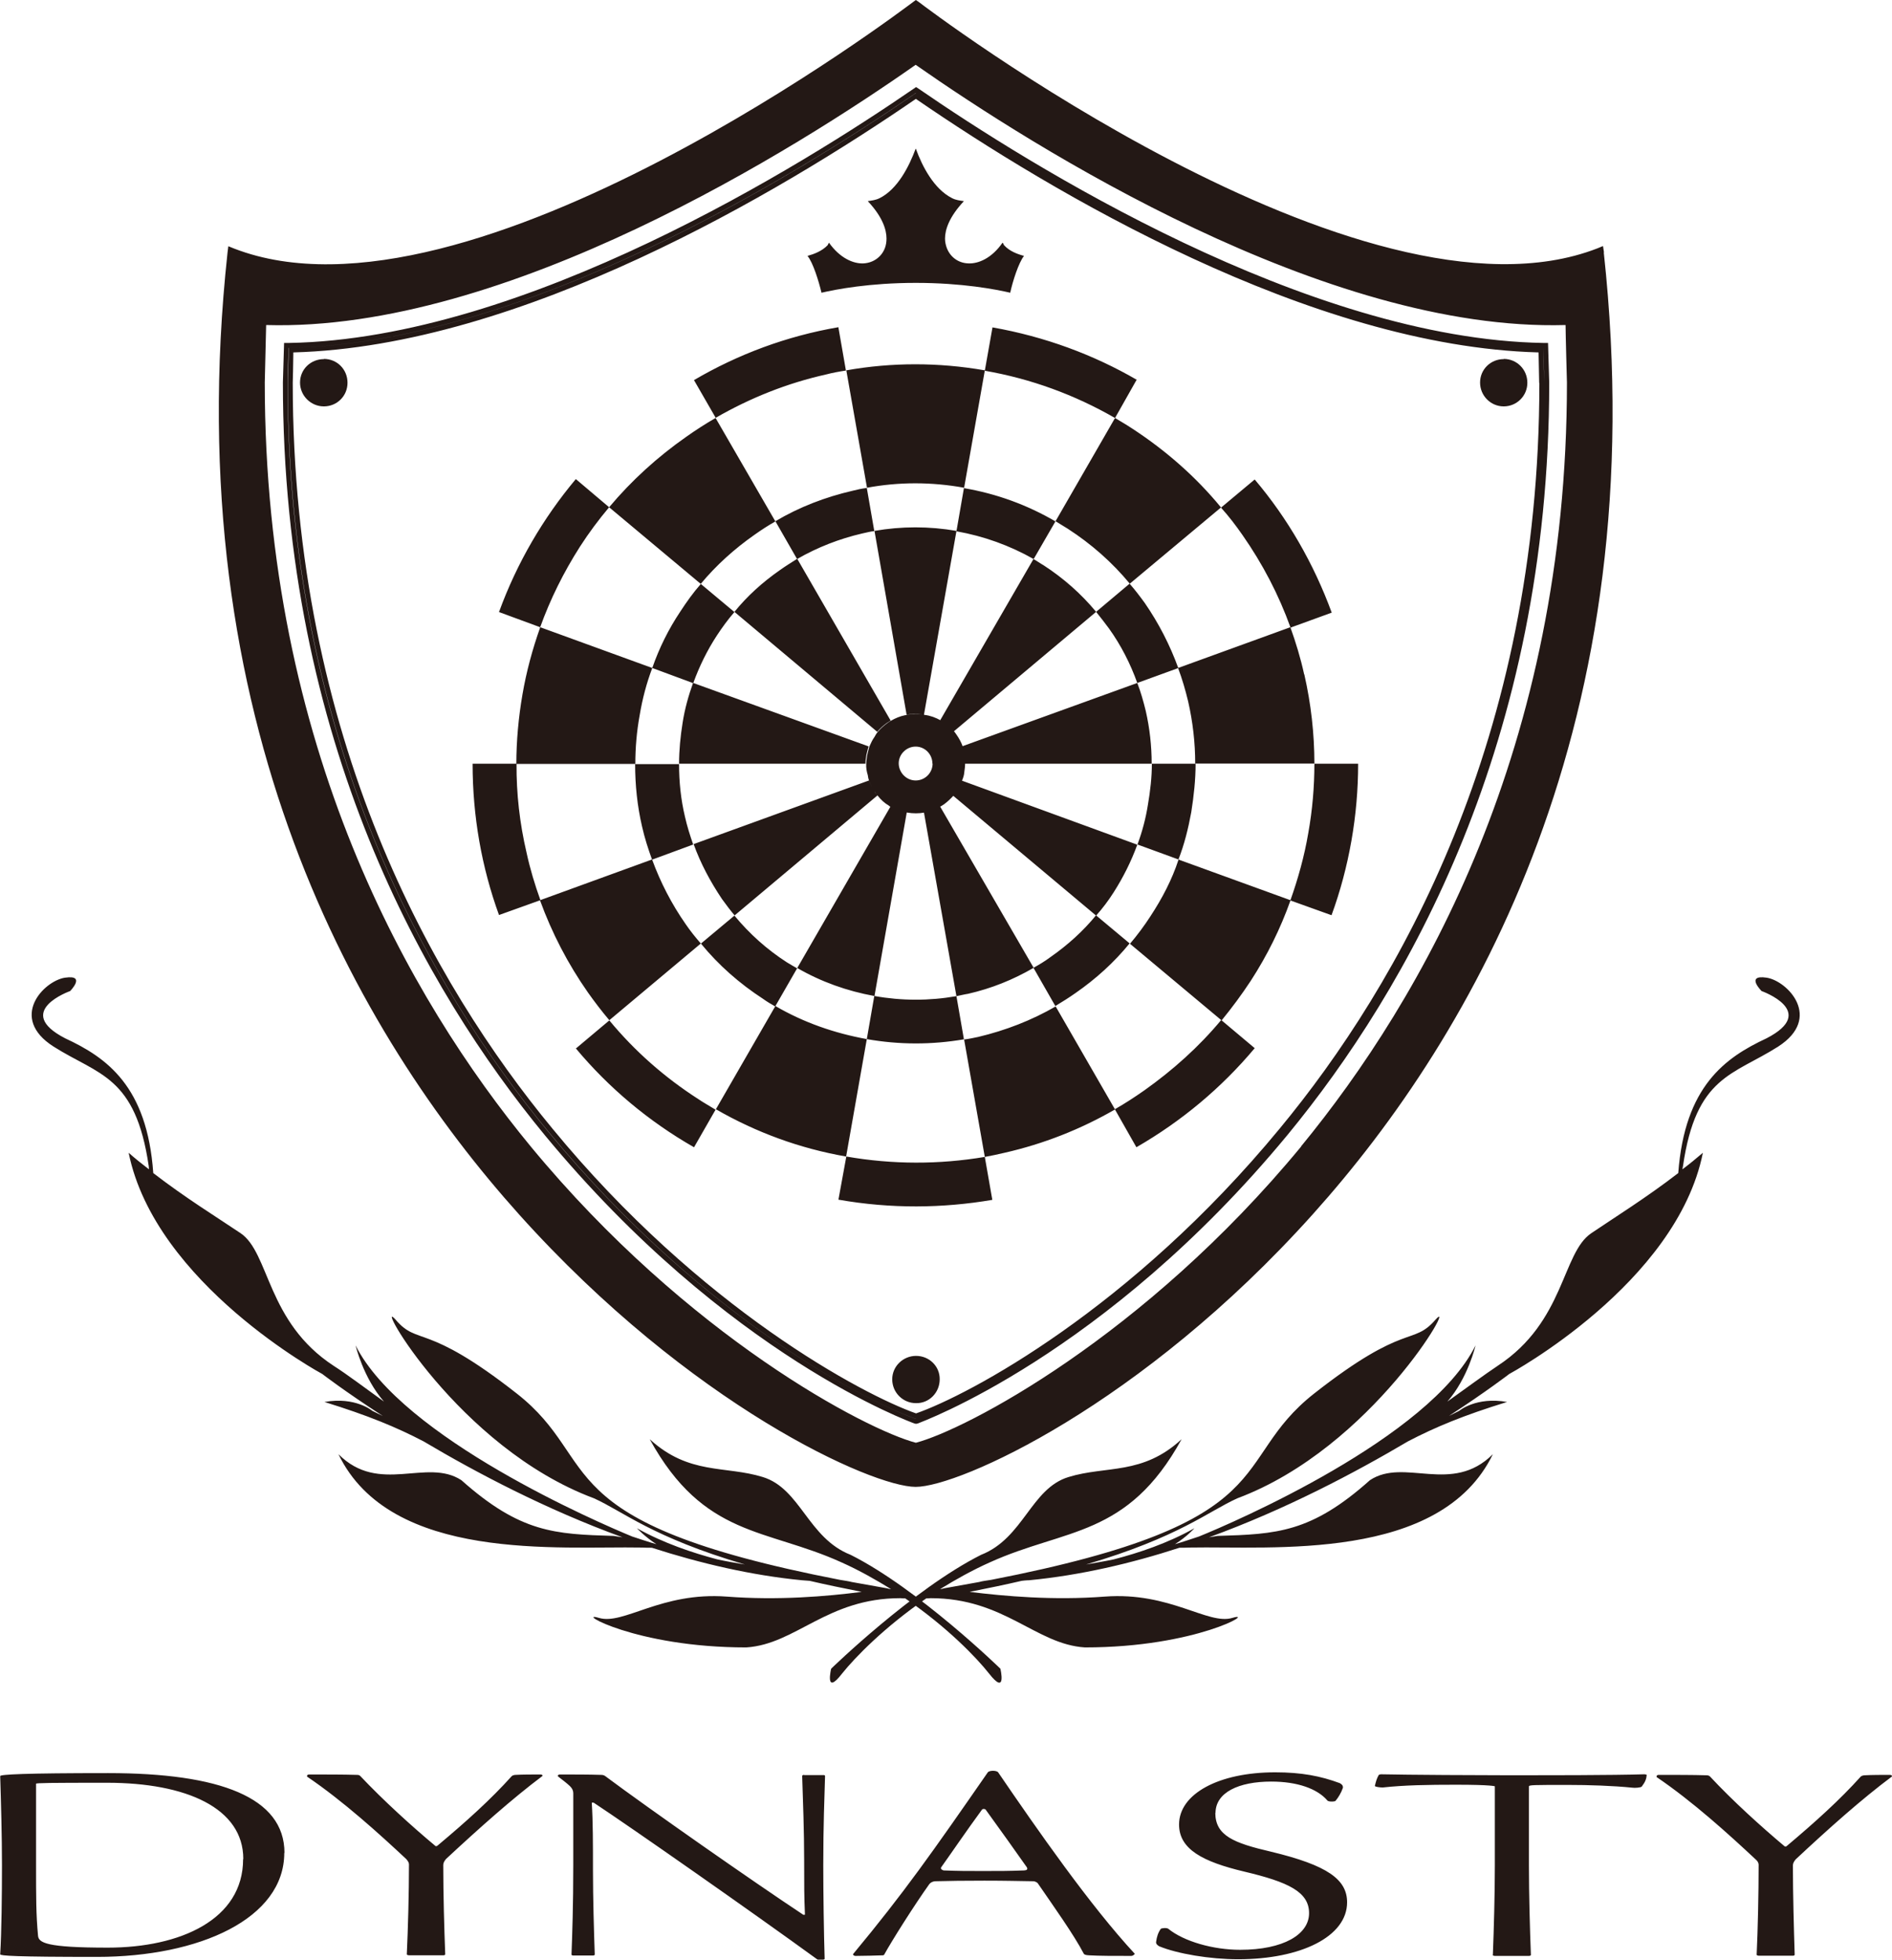
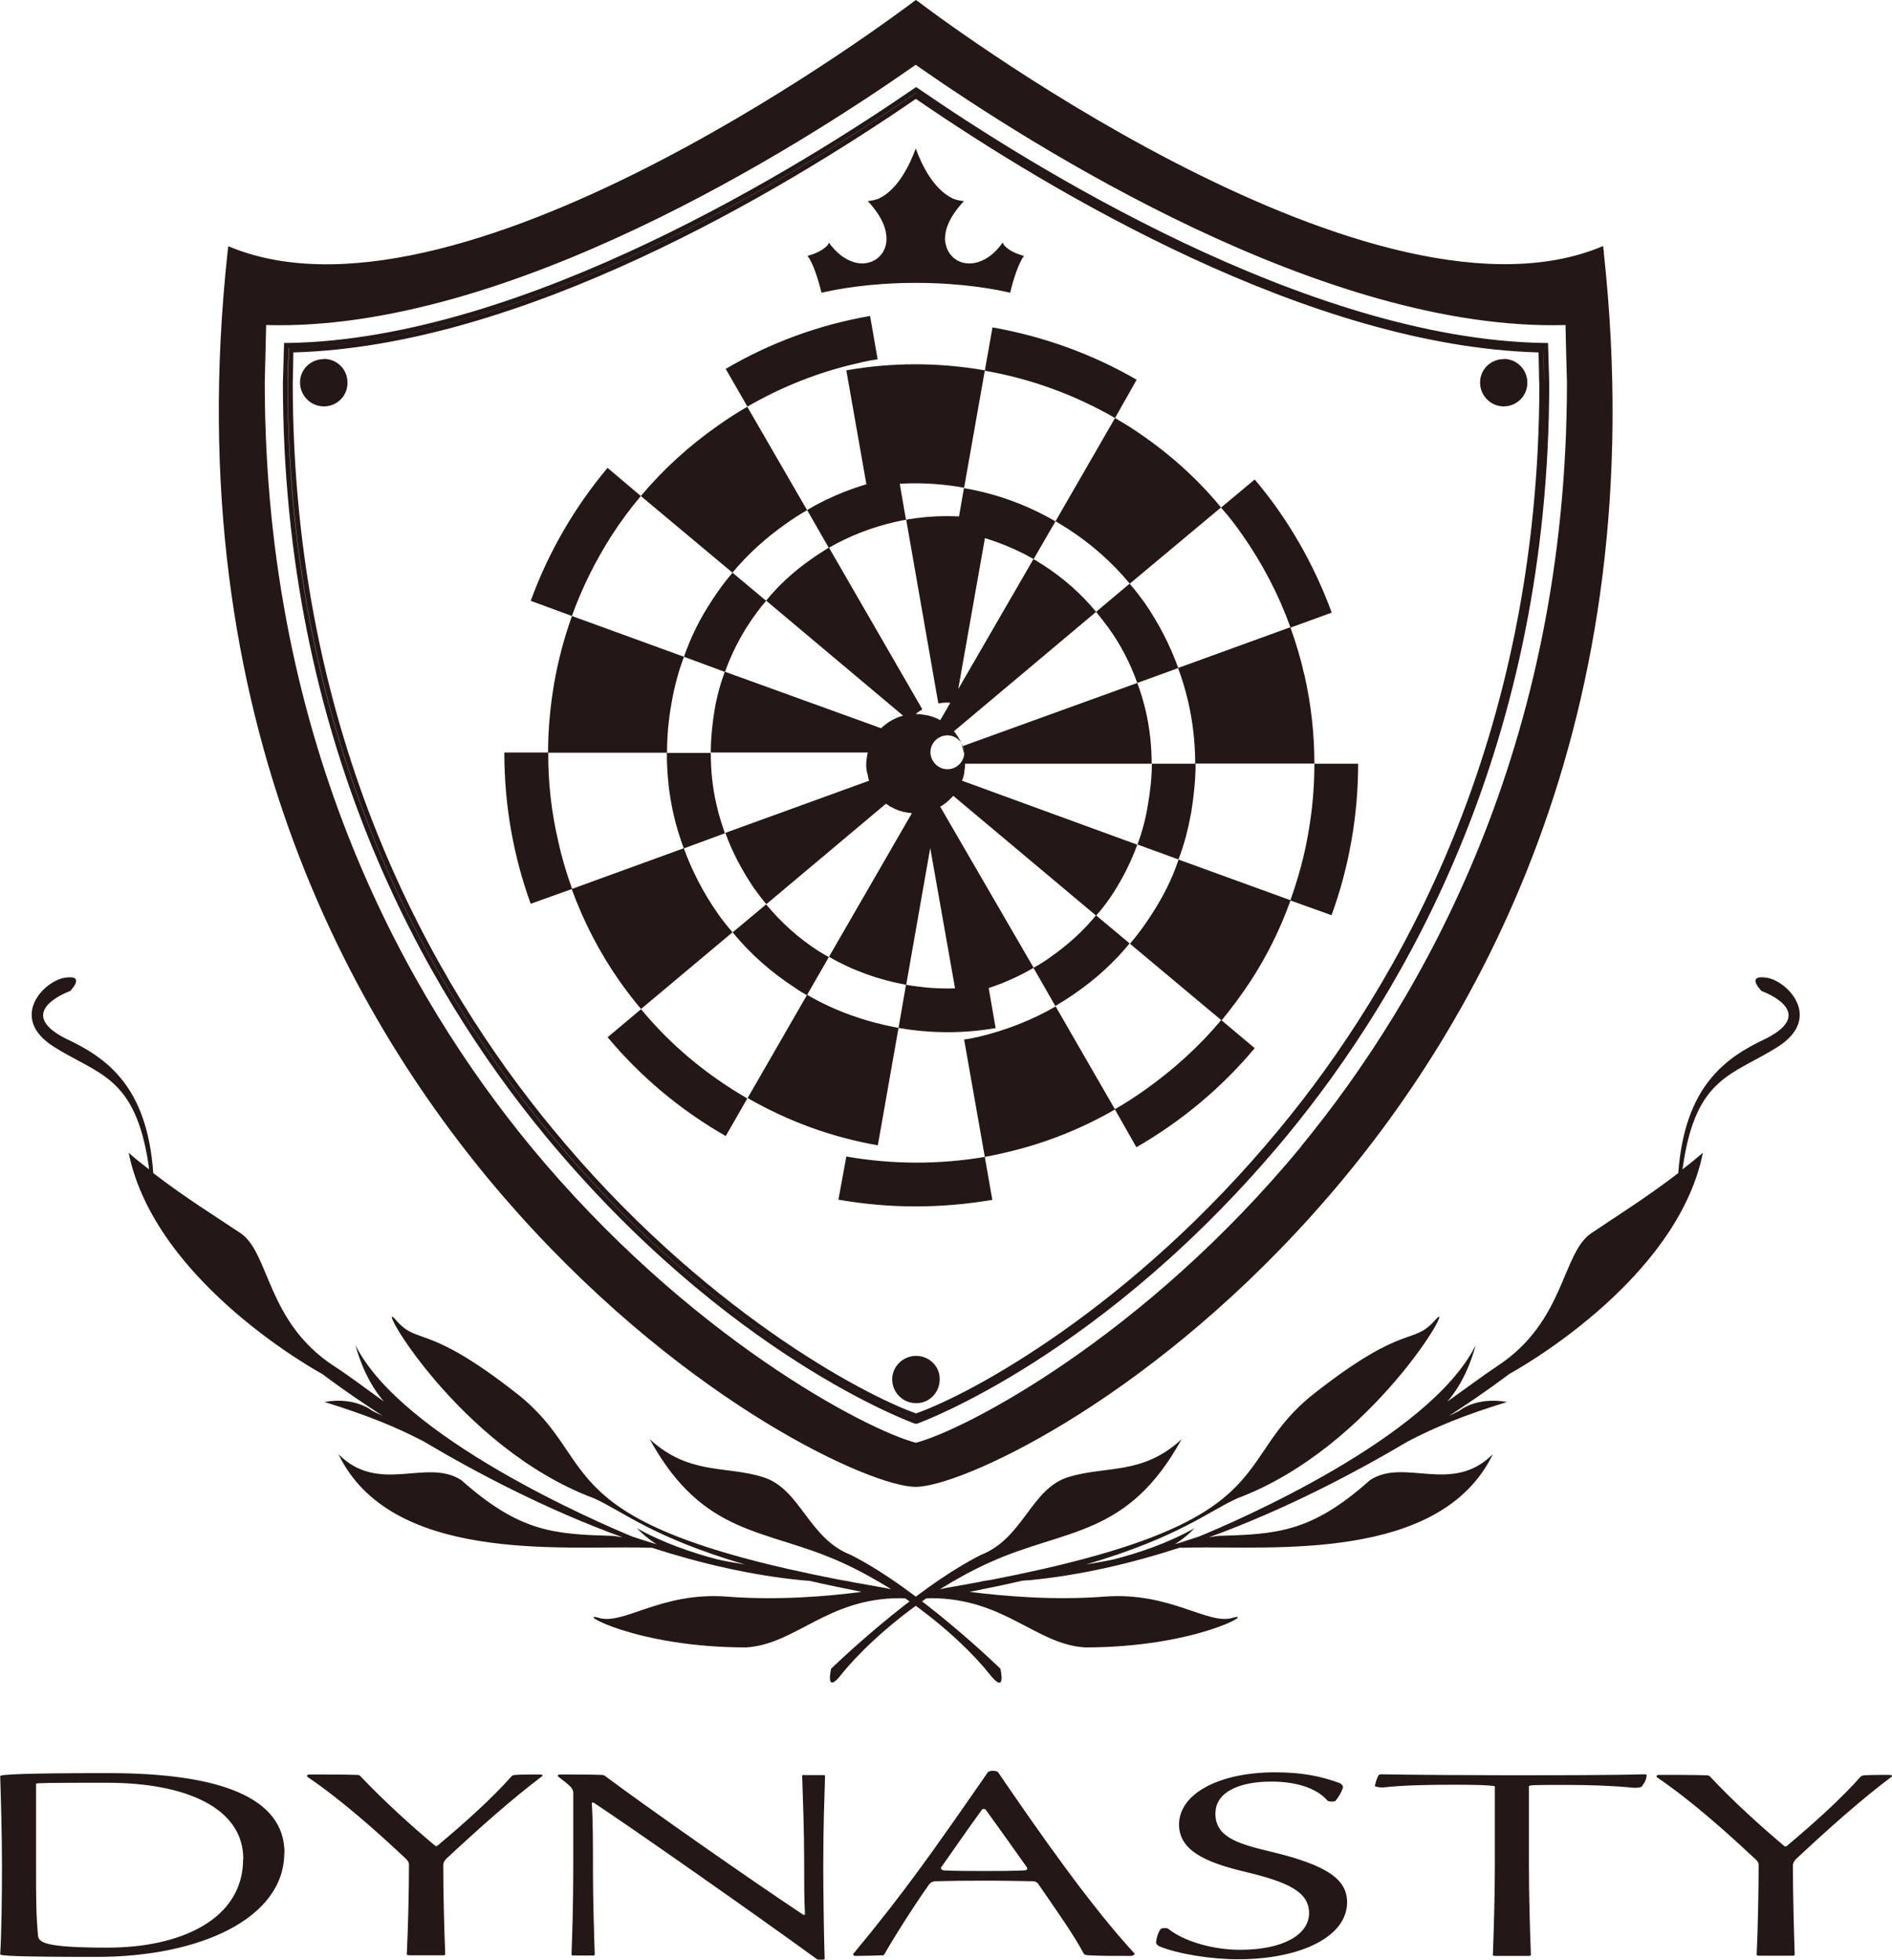
<svg xmlns="http://www.w3.org/2000/svg" id="_イヤー_2" viewBox="0 0 96.04 99.48">
  <defs>
    <style>.cls-1{fill:#231815;}</style>
  </defs>
  <g id="_イヤー_1-2">
-     <path class="cls-1" d="M81.42,12.81l-.05-.32-.29,.12C69.13,17.24,46.87,.28,46.65,.11l-.16-.11-.15,.11c-.24,.17-22.49,17.13-34.45,12.51l-.3-.12-.04,.32c-2.58,23.85,6.62,39.71,14.79,48.82,8.72,9.72,17.94,13.84,20.14,13.84s11.44-4.12,20.16-13.84c8.17-9.1,17.36-24.97,14.77-48.82Zm-15.37,45.39c-7.99,9.68-17.06,14.39-19.56,15.04-2.49-.65-11.56-5.36-19.55-15.04-6.16-7.48-13.5-20.26-13.5-38.78,0,0,.06-2.5,.07-2.92,12.19,.36,27-9.02,32.97-13.21,5.98,4.18,20.79,13.56,32.99,13.21,0,.41,.07,2.92,.07,2.92,0,18.52-7.35,31.29-13.5,38.78Zm12.53-40.79s.06,2.01,.06,2.02c0,18.25-7.23,30.83-13.29,38.19-9.28,11.23-18.68,14.6-18.76,14.64l-.09,.02-.09-.02c-.09-.04-9.48-3.4-18.76-14.64-6.06-7.36-13.29-19.94-13.29-38.2l.06-2.01h.24c12.01-.2,26.18-9.1,31.71-12.9l.13-.09,.14,.09c5.53,3.81,19.69,12.7,31.71,12.9h.23Zm-.19,2.02s-.03-.91-.05-1.77c-11.86-.22-25.6-8.65-31.85-12.94-6.24,4.29-19.98,12.72-31.84,12.94-.03,.86-.05,1.77-.05,1.77,0,18.17,7.19,30.7,13.23,38.02,8.01,9.71,16.47,13.81,18.66,14.58,2.18-.76,10.65-4.87,18.66-14.58,6.03-7.31,13.23-19.85,13.23-38.02Zm-.05-1.77c.01,.86,.05,1.77,.05,1.77,0,18.17-7.2,30.7-13.23,38.02-8,9.71-16.48,13.81-18.66,14.58-2.19-.76-10.65-4.87-18.66-14.58-6.04-7.31-13.23-19.85-13.23-38.02,0,0,.03-.91,.05-1.77,11.86-.22,25.6-8.65,31.84-12.94,6.25,4.29,19.99,12.72,31.85,12.94Zm-.21,1.78s-.02-1.2-.03-1.55c-11.59-.31-24.71-8.13-31.61-12.87-6.9,4.74-20.02,12.56-31.6,12.87,0,.47-.03,1.54-.03,1.54,0,18.1,7.16,30.57,13.18,37.86,7.54,9.17,15.81,13.53,18.46,14.46,2.67-.93,10.9-5.29,18.46-14.46,6.03-7.29,13.18-19.76,13.18-37.84Zm-1.8-1.22c.66,0,1.2,.53,1.2,1.21,0,.67-.54,1.2-1.2,1.2s-1.2-.54-1.2-1.21,.54-1.19,1.2-1.19Zm-29.83,50.61c.67,0,1.21,.53,1.2,1.19,0,.67-.53,1.22-1.2,1.21-.67,0-1.21-.54-1.21-1.21s.56-1.19,1.21-1.19ZM16.44,18.22c.67,0,1.2,.53,1.2,1.21s-.54,1.2-1.2,1.2-1.21-.54-1.21-1.21,.54-1.19,1.21-1.19ZM90.26,53.13c-2.29,1.46-4.17,1.49-4.83,6.07-.01,.05-.02,.12-.03,.16,.35-.26,.69-.54,1.04-.84-1.33,6.65-9.83,11.23-9.83,11.23,0,0-1.14,.88-3.06,2.13,.32-.16,.52-.26,.52-.26,0,0,.86-.73,2.43-.45-2.21,.68-3.65,1.28-5.03,2-2.69,1.59-6.2,3.45-10.1,4.87,.26-.04,.43-.07,.43-.07,3-.09,4.75-.16,7.74-2.83,1.75-1.16,4.16,.76,6.24-1.32-2.66,5.49-11.23,4.66-15.39,4.74-.22,.01-.39,.01-.52,.01-2.46,.8-5.04,1.4-7.63,1.65,0,0-.16,0-.38,.03-.81,.19-1.69,.37-2.64,.56,1.78,.22,4.24,.44,6.86,.24,3.32-.25,5.24,1.46,6.48,1.08,1.25-.37-1.82,1.5-7.49,1.5-2.5-.16-4.08-2.5-7.83-2.5-.08,.01-.15,.01-.22,.01-2.13,1.46-3.63,3.01-4.27,3.81-.9,1.17-.56-.24-.56-.24,0,0,4.15-4.04,7.61-5.78,2.16-.85,2.53-3.37,4.44-3.95,1.92-.59,3.75-.08,5.74-1.92-2.75,5-5.89,4.51-9.73,6.25-.9,.4-1.75,.88-2.53,1.36,.11-.01,.2-.04,.2-.04,.62-.11,1.21-.22,1.78-.32,.17-.05,.36-.07,.61-.11,15.15-2.94,11.97-5.98,16.4-9.46,4.66-3.66,4.99-2.4,6.16-3.75,1.17-1.32-3.17,6.49-10.06,9.07-1.49,.67-2.96,1.97-7.68,3.36,.48-.09,.95-.16,1.41-.26,1.27-.33,2.74-.82,4.09-1.58,0,0-.38,.43-.99,.81,.42-.12,.82-.26,1.22-.39,1.73-.7,11.7-4.99,14.04-9.7,0,0-.38,1.65-1.43,2.85,1.01-.72,1.87-1.36,2.56-1.82,3.41-2.24,3.25-5.73,4.75-6.73,1.18-.8,2.79-1.8,4.41-3.05,.33-4.41,2.38-5.86,4.48-6.84,2.66-1.37-.25-2.4-.25-2.4,0,0-.84-.84,.25-.68,1.07,.16,2.86,2.04,.59,3.5ZM3.31,49.63c1.08-.16,.25,.68,.25,.68,0,0-2.91,1.03-.25,2.4,2.11,.98,4.16,2.43,4.47,6.84,1.62,1.25,3.24,2.25,4.43,3.05,1.48,1,1.32,4.5,4.72,6.73,.72,.46,1.57,1.11,2.56,1.82-1.05-1.2-1.44-2.85-1.44-2.85,2.36,4.7,12.34,9,14.04,9.7,.4,.13,.81,.27,1.23,.39-.59-.38-.99-.81-.99-.81,1.36,.76,2.83,1.25,4.08,1.58,.45,.1,.93,.18,1.4,.26-4.72-1.39-6.17-2.69-7.66-3.36-6.92-2.58-11.24-10.39-10.07-9.07,1.15,1.35,1.5,.1,6.15,3.75,4.44,3.48,1.25,6.52,16.41,9.46,.24,.04,.45,.07,.6,.11,.58,.1,1.17,.21,1.79,.32,0,0,.09,.03,.2,.04-.78-.48-1.62-.96-2.52-1.36-3.83-1.74-6.98-1.25-9.73-6.25,2,1.83,3.83,1.33,5.74,1.92,1.92,.59,2.29,3.1,4.46,3.95,3.46,1.74,7.6,5.78,7.6,5.78,0,0,.34,1.42-.58,.24-.63-.8-2.12-2.35-4.25-3.81-.08,0-.16,0-.25-.01-3.72,0-5.3,2.34-7.82,2.5-5.65,0-8.73-1.87-7.48-1.5,1.25,.38,3.16-1.33,6.49-1.08,2.61,.2,5.07-.01,6.85-.24-.95-.19-1.83-.37-2.64-.56-.24-.02-.39-.03-.39-.03-2.58-.25-5.17-.86-7.62-1.65-.14,0-.31,0-.52-.01-4.16-.08-12.74,.76-15.39-4.74,2.07,2.08,4.48,.17,6.24,1.32,3,2.67,4.74,2.74,7.73,2.83,0,0,.18,.03,.45,.07-3.9-1.42-7.42-3.28-10.1-4.87-1.38-.72-2.83-1.32-5.03-2,1.57-.28,2.43,.45,2.43,.45,0,0,.19,.09,.53,.26-1.93-1.25-3.07-2.13-3.07-2.13,0,0-8.48-4.57-9.83-11.23,.34,.3,.68,.57,1.03,.84,0-.05-.01-.11-.01-.16-.67-4.59-2.54-4.62-4.83-6.07-2.29-1.46-.51-3.33,.58-3.5Zm65.63-10.86h0c0,1.3-.11,2.6-.34,3.91-.23,1.31-.57,2.58-1.01,3.78l-2.09-.75c.39-1.1,.71-2.24,.91-3.42,.21-1.17,.31-2.35,.31-3.52h2.22Zm-1.34-7.67h0l-2.09,.76c-.6-1.67-1.42-3.24-2.44-4.7-.34-.49-.7-.96-1.09-1.39l1.71-1.43h0c1.68,1.98,3,4.28,3.91,6.76Zm-1.39,3.14c.34,1.5,.51,3.01,.51,4.52h-6.05c0-1.05-.12-2.11-.36-3.16-.14-.58-.3-1.13-.51-1.69l5.7-2.07c.28,.78,.52,1.57,.7,2.39Zm-6.4,9.39l5.7,2.07c-.51,1.44-1.19,2.81-2.02,4.09-.46,.7-.95,1.36-1.48,2.01l-4.65-3.89c.38-.45,.73-.92,1.04-1.4,.59-.9,1.09-1.85,1.42-2.86Zm3.88,9.58h0c-1.69,2.02-3.72,3.71-5.99,5.02h-.02l-1.09-1.92c.51-.29,1-.61,1.5-.96,1.45-1.03,2.77-2.21,3.9-3.57l1.69,1.42Zm-1.71-27.45l-4.63,3.87c-.9-1.09-1.96-2.02-3.15-2.79-.21-.13-.42-.26-.62-.38l3.02-5.24c.3,.18,.58,.34,.88,.54,1.7,1.11,3.23,2.45,4.5,4Zm-3.52,13.01h2.23c0,.82-.09,1.63-.22,2.46-.15,.82-.35,1.63-.65,2.4l-2.08-.76c.24-.65,.42-1.32,.53-2.02,.12-.7,.2-1.4,.2-2.08Zm1.36-4.86l-2.09,.76c-.35-.98-.83-1.92-1.44-2.77-.21-.28-.43-.57-.65-.84l1.7-1.43c.28,.32,.53,.65,.77,.98,.71,1.03,1.28,2.14,1.7,3.3Zm-1.66,2.18c.2,.88,.3,1.77,.3,2.68h-9.48c0-.19-.01-.39-.05-.57-.03-.1-.06-.2-.1-.31l8.9-3.22c.18,.47,.31,.93,.43,1.42Zm-9.33,3.54l8.9,3.25c-.31,.85-.71,1.65-1.2,2.42-.26,.41-.56,.81-.89,1.18l-7.25-6.08c.06-.09,.12-.17,.19-.26,.09-.15,.18-.32,.24-.51Zm8.88-20.34h-.02l-1.09,1.93c-2.05-1.18-4.26-1.99-6.61-2.4h0l.39-2.2c2.66,.47,5.14,1.39,7.34,2.67Zm-2.07,27.18l1.7,1.42c-.79,.97-1.71,1.8-2.73,2.51-.34,.24-.69,.46-1.04,.67l-1.11-1.94c.29-.16,.59-.34,.87-.55,.86-.6,1.65-1.31,2.31-2.12Zm-2.06,4.61l3.02,5.24c-1.75,1.01-3.63,1.75-5.61,2.2-.34,.08-.67,.15-1,.21l-1.05-5.96c.24-.03,.47-.08,.71-.13,1.39-.33,2.71-.84,3.94-1.55Zm2.06-20.02l-7.25,6.09h0c-.17-.2-.35-.36-.57-.49-.03-.03-.07-.05-.11-.07h0l4.75-8.21c.17,.09,.34,.22,.52,.32,1,.65,1.9,1.44,2.66,2.36Zm-2.06-4.6l-1.11,1.92c-1.22-.69-2.52-1.16-3.92-1.41l.38-2.19c1.65,.28,3.21,.85,4.65,1.69Zm-5.86,14.48l4.75,8.19c-1.05,.61-2.15,1.05-3.33,1.32-.2,.03-.39,.08-.59,.12l-1.65-9.33h0s.09-.02,.13-.03c.25-.06,.48-.15,.69-.28Zm2.65,19.95v.02c-2.52,.43-5.14,.46-7.81-.01l.4-2.19c2.35,.41,4.71,.41,7.03,.02l.38,2.17Zm-.38-42.08l-1.05,5.95c-1.65-.3-3.32-.3-4.93,0l-1.05-5.96c2.32-.41,4.67-.41,7.03,0Zm-1.05,19.38c.03,.18,.05,.38,.05,.57,0,.15-.02,.28-.04,.43-.01,.16-.06,.3-.11,.42-.06,.18-.15,.36-.24,.51-.07,.09-.13,.17-.19,.26-.15,.16-.3,.31-.49,.45-.06,.03-.11,.08-.18,.11-.22,.12-.45,.21-.69,.28-.04,0-.08,.02-.13,.03-.27,.05-.58,.05-.87,0-.31-.05-.59-.15-.82-.29-.04,0-.09-.04-.12-.07-.21-.12-.4-.3-.55-.49-.05-.05-.1-.12-.14-.18-.13-.18-.22-.38-.3-.58-.04-.1-.06-.2-.07-.29-.06-.19-.09-.38-.08-.57,0-.14,.03-.29,.05-.45,.04-.15,.07-.3,.11-.43,.07-.16,.15-.34,.26-.49,.05-.09,.1-.18,.17-.26,.14-.17,.3-.31,.49-.45,.05-.04,.12-.08,.19-.12,.21-.12,.44-.22,.69-.27,.05-.01,.09-.01,.12-.03,.28-.05,.57-.05,.88,.01,.31,.04,.57,.14,.82,.28,.04,.03,.09,.05,.11,.07,.22,.13,.39,.29,.57,.49,.05,.05,.08,.11,.12,.16,.14,.2,.24,.39,.31,.58,.04,.11,.07,.21,.1,.31Zm-1.61,.57c0-.47-.38-.86-.85-.86s-.86,.39-.86,.85,.38,.87,.86,.87,.86-.39,.86-.86Zm1.22,11.81l.38,2.19c-1.63,.28-3.28,.28-4.93-.01l.38-2.19c1.39,.25,2.79,.25,4.16,.01Zm0-23.61l-1.65,9.33c-.3-.07-.59-.07-.88-.01h0l-1.63-9.33c1.38-.24,2.77-.24,4.16,0Zm-2.52,14.27l-1.64,9.33h-.01c-1.38-.25-2.7-.72-3.91-1.42l4.74-8.21c.24,.15,.51,.24,.82,.29Zm-5.56-12.86l4.74,8.21c-.07,.04-.13,.08-.19,.12-.18,.13-.34,.27-.49,.45l-7.25-6.09c.65-.8,1.42-1.5,2.31-2.12,.28-.2,.57-.38,.87-.57Zm3.93,11.83c.05,.06,.09,.13,.14,.18h0l-7.25,6.09c-.22-.26-.43-.54-.64-.83-.59-.88-1.09-1.81-1.44-2.79l8.9-3.23c.08,.2,.17,.4,.3,.58Zm-.4-15.43l.38,2.19c-.21,.02-.4,.08-.61,.12-1.16,.27-2.27,.7-3.31,1.3l-1.1-1.92c1.21-.72,2.54-1.23,3.93-1.55,.23-.06,.47-.11,.71-.14Zm-8.81,9.9l8.9,3.22c-.04,.13-.07,.28-.11,.43-.02,.15-.05,.31-.05,.45h-9.46c0-.69,.07-1.39,.18-2.08,.11-.71,.3-1.38,.53-2.02Zm8.81,18.08l-1.05,5.96h0c-2.35-.41-4.56-1.22-6.61-2.4l3.02-5.24c1.42,.83,2.99,1.38,4.65,1.68Zm-1.44-36.12l.38,2.18c-.33,.05-.67,.11-1.01,.2-1.97,.44-3.85,1.19-5.6,2.2l-1.1-1.91h-.01c2.25-1.32,4.72-2.24,7.34-2.69h0Zm-2.1,32.53l-1.11,1.93c-.21-.12-.42-.24-.61-.38-1.2-.78-2.26-1.71-3.16-2.81l1.7-1.42c.76,.92,1.65,1.72,2.66,2.37,.17,.11,.36,.21,.53,.31Zm-4.13-27.93l3.03,5.24c-.36,.2-.71,.43-1.05,.67-1.03,.72-1.96,1.56-2.74,2.5l-4.65-3.89c1.14-1.36,2.45-2.55,3.92-3.58,.48-.34,.98-.66,1.48-.95Zm-.76,8.41l1.71,1.43c-.33,.38-.62,.78-.89,1.19-.49,.75-.89,1.56-1.2,2.42l-2.08-.77c.35-1.01,.82-1.96,1.42-2.86,.32-.49,.66-.97,1.05-1.41Zm.76,26.68l-1.1,1.92h0c-2.31-1.32-4.33-3.02-6-5.02h.01l1.69-1.42c1.28,1.55,2.8,2.89,4.51,3.99,.28,.19,.59,.36,.88,.54Zm-.76-8.42l-4.64,3.89c-.38-.45-.74-.92-1.08-1.4-1.03-1.47-1.84-3.04-2.44-4.69l5.69-2.07c.42,1.15,.99,2.26,1.71,3.29,.24,.35,.49,.66,.76,.97Zm-.38-5.03l-2.09,.77c-.2-.55-.38-1.11-.51-1.69-.24-1.03-.35-2.1-.35-3.16h2.23c0,.9,.09,1.79,.3,2.67,.11,.49,.26,.96,.42,1.42Zm-7.77-11.03l5.69,2.07c-.29,.77-.5,1.56-.64,2.4-.15,.82-.22,1.65-.22,2.47h-6.04c0-1.16,.11-2.36,.31-3.52,.2-1.17,.51-2.31,.9-3.41Zm1.81-7.52l1.69,1.43c-.53,.63-1.03,1.3-1.48,2-.83,1.3-1.51,2.67-2.02,4.09l-2.09-.77c.91-2.5,2.25-4.78,3.9-6.75Zm-1.81,21.38l-2.09,.75c-.88-2.42-1.34-5.01-1.34-7.68h2.23c-.01,1.52,.16,3.02,.51,4.52,.18,.83,.42,1.62,.7,2.4ZM46.49,7.55c.32,.89,.92,2.05,1.84,2.51,.19,.1,.39,.12,.6,.15-.75,.8-.96,1.45-.96,1.9,0,.18,.04,.32,.07,.42,.16,.49,.58,.82,1.1,.84,.53,.03,1.21-.27,1.75-1.05,.05,.04,.05,.1,.08,.13,.27,.3,.67,.45,1.01,.54-.27,.34-.57,1.27-.7,1.87-.73-.17-2.44-.5-4.79-.5s-4.06,.33-4.79,.5c-.14-.59-.43-1.53-.71-1.87,.33-.09,.73-.24,1.02-.54,.02-.03,.04-.09,.07-.13,.55,.78,1.24,1.08,1.76,1.05,.52-.03,.95-.36,1.1-.84,.03-.1,.06-.24,.06-.42,0-.45-.2-1.1-.95-1.9,.2-.03,.4-.05,.6-.15,.92-.46,1.5-1.62,1.83-2.51ZM14.43,94.06c0,3.33-4.29,5.28-9.51,5.28-4.18,0-4.91-.06-4.91-.13,.07-1.09,.09-3.06,.09-4.53s-.05-3.25-.09-4.52c0-.08,1.2-.15,5.48-.15,5.66,0,8.95,1.23,8.95,4.05Zm-2.08,.31c0-2.59-2.9-3.87-6.92-3.87-2.94,0-3.6,.01-3.6,.05v4.13c0,1.63,0,2.51,.1,3.58,.03,.36,.4,.61,3.54,.61,3.69,0,6.87-1.43,6.87-4.49Zm8.3,.03c-1.4-1.31-3.23-2.97-5.06-4.21-.02-.07,.03-.11,.1-.11,.82,0,1.76,0,2.4,.02,.11,0,.15,.01,.2,.06,1.17,1.24,2.66,2.59,3.79,3.53,.03,.04,.08,.04,.13,0,1.47-1.23,2.71-2.35,3.77-3.53,.05-.04,.13-.06,.2-.06,.3-.02,.92-.02,1.26-.02,.07,0,.12,.04,.09,.08-1.53,1.15-3.19,2.63-4.89,4.21-.09,.11-.14,.2-.14,.31,0,1.47,.05,3.24,.1,4.53,0,.03-.05,.05-.1,.05h-1.74s-.11-.01-.11-.05c.06-1.29,.11-3.08,.11-4.57,0-.07-.05-.17-.12-.24Zm20.16-4.29h.98c.07,0,.09,.01,.09,.06-.03,1.04-.09,2.5-.09,4.52,0,1.4,.03,3.48,.07,4.75,0,.05-.25,.08-.37,.03-3.3-2.4-9.49-6.73-11.34-7.95-.04-.02-.11-.02-.11,0,.06,.96,.06,2.07,.06,3.46s.05,3.05,.09,4.24c0,.03-.04,.05-.09,.05h-1c-.07,0-.09-.03-.09-.05,.04-1.06,.09-2.5,.09-4.53v-3.66c0-.13-.05-.24-.17-.36-.16-.15-.37-.31-.59-.48-.07-.07,.03-.11,.07-.11,.72,0,1.49,0,2.09,.02,.07,0,.16,.01,.22,.06,2.21,1.65,7.53,5.37,10.04,7.03,.02,.02,.1,.02,.1,0-.04-.97-.04-1.4-.04-2.79s-.06-3.05-.1-4.24c0-.04,.04-.06,.1-.06Zm16.79,9.08s-.07,.1-.18,.1c-.87,0-1.63,0-2.14-.03-.17-.01-.21-.03-.26-.07-.49-.95-1.56-2.45-2.35-3.6-.05-.04-.12-.08-.2-.09-.76-.01-1.4-.03-2.5-.03-1.02,0-1.81,.01-2.51,.03-.13,.01-.24,.08-.29,.15-.75,1.05-1.9,2.87-2.29,3.58,0,.01-.04,.03-.06,.03-.33,.01-.96,.03-1.39,.03-.1,0-.15-.07-.12-.1,2.59-3.12,4.01-5.15,6.84-9.23,.1-.09,.41-.09,.51,0,2,2.93,4.68,6.78,6.95,9.23Zm-9.7-4.24c.77,.03,1.15,.03,1.99,.03,.9,0,1.29,0,2.1-.03,.14-.01,.18-.05,.14-.15-.79-1.12-1.14-1.61-2.1-2.94-.05-.04-.14-.04-.18,0-.82,1.12-1.53,2.17-2.08,2.94-.03,.08,.05,.13,.13,.15Zm13.79-2.93c0,1.17,.94,1.54,2.83,1.98,2.87,.69,3.86,1.41,3.86,2.57,0,1.74-2.35,2.89-5.53,2.89-1.44,0-3.09-.28-4.01-.66-.1-.06-.18-.13-.15-.25,.03-.22,.09-.43,.23-.63,.03-.04,.29-.07,.38-.01,.8,.65,2.29,1.07,3.65,1.07,2.2,0,3.5-.78,3.5-1.86s-1.05-1.58-3.29-2.11c-2.1-.5-3.31-1.13-3.31-2.39,0-1.56,2.02-2.65,4.88-2.65,1.34,0,2.31,.19,3.28,.55,.12,.07,.16,.12,.16,.23-.09,.26-.24,.51-.38,.67-.03,.04-.37,.06-.42-.03-.51-.59-1.52-.95-2.84-.95-1.65,0-2.83,.55-2.83,1.6Zm14.09,7.21c.05-1.29,.1-3.06,.1-4.53v-4.02s-.14-.08-1.98-.08c-1.42,0-2.62,.02-3.71,.14-.12,0-.4-.03-.4-.08,.05-.21,.09-.37,.2-.56,.02-.01,.07-.03,.11-.03,1.25,.03,5.19,.05,6.66,.05s5.15,0,6.71-.05c.04,0,.09,.01,.12,.03-.02,.21-.07,.35-.25,.59-.04,.06-.37,.08-.48,.06-.98-.1-2.22-.14-3.26-.14-1.8,0-1.99,0-1.99,.08v4.02c0,1.47,.05,3.24,.1,4.53,0,.03-.05,.05-.1,.05h-1.74s-.1-.01-.1-.05Zm13.37-4.81c-1.4-1.31-3.23-2.97-5.06-4.21-.01-.07,.03-.11,.1-.11,.81,0,1.76,0,2.4,.02,.11,0,.15,.01,.21,.06,1.15,1.24,2.65,2.59,3.77,3.53,.03,.04,.09,.04,.13,0,1.46-1.23,2.7-2.35,3.76-3.53,.05-.04,.14-.06,.21-.06,.32-.02,.94-.02,1.26-.02,.08,0,.12,.04,.11,.08-1.54,1.15-3.2,2.63-4.89,4.21-.09,.11-.14,.2-.14,.31,0,1.47,.05,3.24,.09,4.53,0,.03-.04,.05-.09,.05h-1.74s-.1-.01-.1-.05c.06-1.29,.1-3.08,.1-4.57,0-.07-.04-.17-.12-.24Z" />
+     <path class="cls-1" d="M81.42,12.81l-.05-.32-.29,.12C69.13,17.24,46.87,.28,46.65,.11l-.16-.11-.15,.11c-.24,.17-22.49,17.13-34.45,12.51l-.3-.12-.04,.32c-2.58,23.85,6.62,39.71,14.79,48.82,8.72,9.72,17.94,13.84,20.14,13.84s11.44-4.12,20.16-13.84c8.17-9.1,17.36-24.97,14.77-48.82Zm-15.37,45.39c-7.99,9.68-17.06,14.39-19.56,15.04-2.49-.65-11.56-5.36-19.55-15.04-6.16-7.48-13.5-20.26-13.5-38.78,0,0,.06-2.5,.07-2.92,12.19,.36,27-9.02,32.97-13.21,5.98,4.18,20.79,13.56,32.99,13.21,0,.41,.07,2.92,.07,2.92,0,18.52-7.35,31.29-13.5,38.78Zm12.53-40.79s.06,2.01,.06,2.02c0,18.25-7.23,30.83-13.29,38.19-9.28,11.23-18.68,14.6-18.76,14.64l-.09,.02-.09-.02c-.09-.04-9.48-3.4-18.76-14.64-6.06-7.36-13.29-19.94-13.29-38.2l.06-2.01h.24c12.01-.2,26.18-9.1,31.71-12.9l.13-.09,.14,.09c5.53,3.81,19.69,12.7,31.71,12.9h.23Zm-.19,2.02s-.03-.91-.05-1.77c-11.86-.22-25.6-8.65-31.85-12.94-6.24,4.29-19.98,12.72-31.84,12.94-.03,.86-.05,1.77-.05,1.77,0,18.17,7.19,30.7,13.23,38.02,8.01,9.71,16.47,13.81,18.66,14.58,2.18-.76,10.65-4.87,18.66-14.58,6.03-7.31,13.23-19.85,13.23-38.02Zm-.05-1.77c.01,.86,.05,1.77,.05,1.77,0,18.17-7.2,30.7-13.23,38.02-8,9.71-16.48,13.81-18.66,14.58-2.19-.76-10.65-4.87-18.66-14.58-6.04-7.31-13.23-19.85-13.23-38.02,0,0,.03-.91,.05-1.77,11.86-.22,25.6-8.65,31.84-12.94,6.25,4.29,19.99,12.72,31.85,12.94Zm-.21,1.78s-.02-1.2-.03-1.55c-11.59-.31-24.71-8.13-31.61-12.87-6.9,4.74-20.02,12.56-31.6,12.87,0,.47-.03,1.54-.03,1.54,0,18.1,7.16,30.57,13.18,37.86,7.54,9.17,15.81,13.53,18.46,14.46,2.67-.93,10.9-5.29,18.46-14.46,6.03-7.29,13.18-19.76,13.18-37.84Zm-1.8-1.22c.66,0,1.2,.53,1.2,1.21,0,.67-.54,1.2-1.2,1.2s-1.2-.54-1.2-1.21,.54-1.19,1.2-1.19Zm-29.83,50.61c.67,0,1.21,.53,1.2,1.19,0,.67-.53,1.22-1.2,1.21-.67,0-1.21-.54-1.21-1.21s.56-1.19,1.21-1.19ZM16.44,18.22c.67,0,1.2,.53,1.2,1.21s-.54,1.2-1.2,1.2-1.21-.54-1.21-1.21,.54-1.19,1.21-1.19ZM90.26,53.13c-2.29,1.46-4.17,1.49-4.83,6.07-.01,.05-.02,.12-.03,.16,.35-.26,.69-.54,1.04-.84-1.33,6.65-9.83,11.23-9.83,11.23,0,0-1.14,.88-3.06,2.13,.32-.16,.52-.26,.52-.26,0,0,.86-.73,2.43-.45-2.21,.68-3.65,1.28-5.03,2-2.69,1.59-6.2,3.45-10.1,4.87,.26-.04,.43-.07,.43-.07,3-.09,4.75-.16,7.74-2.83,1.75-1.16,4.16,.76,6.24-1.32-2.66,5.49-11.23,4.66-15.39,4.74-.22,.01-.39,.01-.52,.01-2.46,.8-5.04,1.4-7.63,1.65,0,0-.16,0-.38,.03-.81,.19-1.69,.37-2.64,.56,1.78,.22,4.24,.44,6.86,.24,3.32-.25,5.24,1.46,6.48,1.08,1.25-.37-1.82,1.5-7.49,1.5-2.5-.16-4.08-2.5-7.83-2.5-.08,.01-.15,.01-.22,.01-2.13,1.46-3.63,3.01-4.27,3.81-.9,1.17-.56-.24-.56-.24,0,0,4.15-4.04,7.61-5.78,2.16-.85,2.53-3.37,4.44-3.95,1.92-.59,3.75-.08,5.74-1.92-2.75,5-5.89,4.51-9.73,6.25-.9,.4-1.75,.88-2.53,1.36,.11-.01,.2-.04,.2-.04,.62-.11,1.21-.22,1.78-.32,.17-.05,.36-.07,.61-.11,15.15-2.94,11.97-5.98,16.4-9.46,4.66-3.66,4.99-2.4,6.16-3.75,1.17-1.32-3.17,6.49-10.06,9.07-1.49,.67-2.96,1.97-7.68,3.36,.48-.09,.95-.16,1.41-.26,1.27-.33,2.74-.82,4.09-1.58,0,0-.38,.43-.99,.81,.42-.12,.82-.26,1.22-.39,1.73-.7,11.7-4.99,14.04-9.7,0,0-.38,1.65-1.43,2.85,1.01-.72,1.87-1.36,2.56-1.82,3.41-2.24,3.25-5.73,4.75-6.73,1.18-.8,2.79-1.8,4.41-3.05,.33-4.41,2.38-5.86,4.48-6.84,2.66-1.37-.25-2.4-.25-2.4,0,0-.84-.84,.25-.68,1.07,.16,2.86,2.04,.59,3.5ZM3.31,49.63c1.08-.16,.25,.68,.25,.68,0,0-2.91,1.03-.25,2.4,2.11,.98,4.16,2.43,4.47,6.84,1.62,1.25,3.24,2.25,4.43,3.05,1.48,1,1.32,4.5,4.72,6.73,.72,.46,1.57,1.11,2.56,1.82-1.05-1.2-1.44-2.85-1.44-2.85,2.36,4.7,12.34,9,14.04,9.7,.4,.13,.81,.27,1.23,.39-.59-.38-.99-.81-.99-.81,1.36,.76,2.83,1.25,4.08,1.58,.45,.1,.93,.18,1.4,.26-4.72-1.39-6.17-2.69-7.66-3.36-6.92-2.58-11.24-10.39-10.07-9.07,1.15,1.35,1.5,.1,6.15,3.75,4.44,3.48,1.25,6.52,16.41,9.46,.24,.04,.45,.07,.6,.11,.58,.1,1.17,.21,1.79,.32,0,0,.09,.03,.2,.04-.78-.48-1.62-.96-2.52-1.36-3.83-1.74-6.98-1.25-9.73-6.25,2,1.83,3.83,1.33,5.74,1.92,1.92,.59,2.29,3.1,4.46,3.95,3.46,1.74,7.6,5.78,7.6,5.78,0,0,.34,1.42-.58,.24-.63-.8-2.12-2.35-4.25-3.81-.08,0-.16,0-.25-.01-3.72,0-5.3,2.34-7.82,2.5-5.65,0-8.73-1.87-7.48-1.5,1.25,.38,3.16-1.33,6.49-1.08,2.61,.2,5.07-.01,6.85-.24-.95-.19-1.83-.37-2.64-.56-.24-.02-.39-.03-.39-.03-2.58-.25-5.17-.86-7.62-1.65-.14,0-.31,0-.52-.01-4.16-.08-12.74,.76-15.39-4.74,2.07,2.08,4.48,.17,6.24,1.32,3,2.67,4.74,2.74,7.73,2.83,0,0,.18,.03,.45,.07-3.9-1.42-7.42-3.28-10.1-4.87-1.38-.72-2.83-1.32-5.03-2,1.57-.28,2.43,.45,2.43,.45,0,0,.19,.09,.53,.26-1.93-1.25-3.07-2.13-3.07-2.13,0,0-8.48-4.57-9.83-11.23,.34,.3,.68,.57,1.03,.84,0-.05-.01-.11-.01-.16-.67-4.59-2.54-4.62-4.83-6.07-2.29-1.46-.51-3.33,.58-3.5Zm65.63-10.86h0c0,1.3-.11,2.6-.34,3.91-.23,1.31-.57,2.58-1.01,3.78l-2.09-.75c.39-1.1,.71-2.24,.91-3.42,.21-1.17,.31-2.35,.31-3.52h2.22Zm-1.34-7.67h0l-2.09,.76c-.6-1.67-1.42-3.24-2.44-4.7-.34-.49-.7-.96-1.09-1.39l1.71-1.43h0c1.68,1.98,3,4.28,3.91,6.76Zm-1.39,3.14c.34,1.5,.51,3.01,.51,4.52h-6.05c0-1.05-.12-2.11-.36-3.16-.14-.58-.3-1.13-.51-1.69l5.7-2.07c.28,.78,.52,1.57,.7,2.39Zm-6.4,9.39l5.7,2.07c-.51,1.44-1.19,2.81-2.02,4.09-.46,.7-.95,1.36-1.48,2.01l-4.65-3.89c.38-.45,.73-.92,1.04-1.4,.59-.9,1.09-1.85,1.42-2.86Zm3.88,9.58h0c-1.69,2.02-3.72,3.71-5.99,5.02h-.02l-1.09-1.92c.51-.29,1-.61,1.5-.96,1.45-1.03,2.77-2.21,3.9-3.57l1.69,1.42Zm-1.71-27.45l-4.63,3.87c-.9-1.09-1.96-2.02-3.15-2.79-.21-.13-.42-.26-.62-.38l3.02-5.24c.3,.18,.58,.34,.88,.54,1.7,1.11,3.23,2.45,4.5,4Zm-3.52,13.01h2.23c0,.82-.09,1.63-.22,2.46-.15,.82-.35,1.63-.65,2.4l-2.08-.76c.24-.65,.42-1.32,.53-2.02,.12-.7,.2-1.4,.2-2.08Zm1.36-4.86l-2.09,.76c-.35-.98-.83-1.92-1.44-2.77-.21-.28-.43-.57-.65-.84l1.7-1.43c.28,.32,.53,.65,.77,.98,.71,1.03,1.28,2.14,1.7,3.3Zm-1.66,2.18c.2,.88,.3,1.77,.3,2.68h-9.48c0-.19-.01-.39-.05-.57-.03-.1-.06-.2-.1-.31l8.9-3.22c.18,.47,.31,.93,.43,1.42Zm-9.33,3.54l8.9,3.25c-.31,.85-.71,1.65-1.2,2.42-.26,.41-.56,.81-.89,1.18l-7.25-6.08c.06-.09,.12-.17,.19-.26,.09-.15,.18-.32,.24-.51Zm8.88-20.34h-.02l-1.09,1.93c-2.05-1.18-4.26-1.99-6.61-2.4h0l.39-2.2c2.66,.47,5.14,1.39,7.34,2.67Zm-2.07,27.18l1.7,1.42c-.79,.97-1.71,1.8-2.73,2.51-.34,.24-.69,.46-1.04,.67l-1.11-1.94c.29-.16,.59-.34,.87-.55,.86-.6,1.65-1.31,2.31-2.12Zm-2.06,4.61l3.02,5.24c-1.75,1.01-3.63,1.75-5.61,2.2-.34,.08-.67,.15-1,.21l-1.05-5.96c.24-.03,.47-.08,.71-.13,1.39-.33,2.71-.84,3.94-1.55Zm2.06-20.02l-7.25,6.09h0c-.17-.2-.35-.36-.57-.49-.03-.03-.07-.05-.11-.07h0l4.75-8.21c.17,.09,.34,.22,.52,.32,1,.65,1.9,1.44,2.66,2.36Zm-2.06-4.6l-1.11,1.92c-1.22-.69-2.52-1.16-3.92-1.41l.38-2.19c1.65,.28,3.21,.85,4.65,1.69Zm-5.86,14.48l4.75,8.19c-1.05,.61-2.15,1.05-3.33,1.32-.2,.03-.39,.08-.59,.12l-1.65-9.33h0s.09-.02,.13-.03c.25-.06,.48-.15,.69-.28Zm2.65,19.95v.02c-2.52,.43-5.14,.46-7.81-.01l.4-2.19c2.35,.41,4.71,.41,7.03,.02l.38,2.17Zm-.38-42.08l-1.05,5.95c-1.65-.3-3.32-.3-4.93,0l-1.05-5.96c2.32-.41,4.67-.41,7.03,0Zm-1.05,19.38c.03,.18,.05,.38,.05,.57,0,.15-.02,.28-.04,.43-.01,.16-.06,.3-.11,.42-.06,.18-.15,.36-.24,.51-.07,.09-.13,.17-.19,.26-.15,.16-.3,.31-.49,.45-.06,.03-.11,.08-.18,.11-.22,.12-.45,.21-.69,.28-.04,0-.08,.02-.13,.03-.27,.05-.58,.05-.87,0-.31-.05-.59-.15-.82-.29-.04,0-.09-.04-.12-.07-.21-.12-.4-.3-.55-.49-.05-.05-.1-.12-.14-.18-.13-.18-.22-.38-.3-.58-.04-.1-.06-.2-.07-.29-.06-.19-.09-.38-.08-.57,0-.14,.03-.29,.05-.45,.04-.15,.07-.3,.11-.43,.07-.16,.15-.34,.26-.49,.05-.09,.1-.18,.17-.26,.14-.17,.3-.31,.49-.45,.05-.04,.12-.08,.19-.12,.21-.12,.44-.22,.69-.27,.05-.01,.09-.01,.12-.03,.28-.05,.57-.05,.88,.01,.31,.04,.57,.14,.82,.28,.04,.03,.09,.05,.11,.07,.22,.13,.39,.29,.57,.49,.05,.05,.08,.11,.12,.16,.14,.2,.24,.39,.31,.58,.04,.11,.07,.21,.1,.31Zc0-.47-.38-.86-.85-.86s-.86,.39-.86,.85,.38,.87,.86,.87,.86-.39,.86-.86Zm1.22,11.81l.38,2.19c-1.63,.28-3.28,.28-4.93-.01l.38-2.19c1.39,.25,2.79,.25,4.16,.01Zm0-23.61l-1.65,9.33c-.3-.07-.59-.07-.88-.01h0l-1.63-9.33c1.38-.24,2.77-.24,4.16,0Zm-2.52,14.27l-1.64,9.33h-.01c-1.38-.25-2.7-.72-3.91-1.42l4.74-8.21c.24,.15,.51,.24,.82,.29Zm-5.56-12.86l4.74,8.21c-.07,.04-.13,.08-.19,.12-.18,.13-.34,.27-.49,.45l-7.25-6.09c.65-.8,1.42-1.5,2.31-2.12,.28-.2,.57-.38,.87-.57Zm3.93,11.83c.05,.06,.09,.13,.14,.18h0l-7.25,6.09c-.22-.26-.43-.54-.64-.83-.59-.88-1.09-1.81-1.44-2.79l8.9-3.23c.08,.2,.17,.4,.3,.58Zm-.4-15.43l.38,2.19c-.21,.02-.4,.08-.61,.12-1.16,.27-2.27,.7-3.31,1.3l-1.1-1.92c1.21-.72,2.54-1.23,3.93-1.55,.23-.06,.47-.11,.71-.14Zm-8.81,9.9l8.9,3.22c-.04,.13-.07,.28-.11,.43-.02,.15-.05,.31-.05,.45h-9.46c0-.69,.07-1.39,.18-2.08,.11-.71,.3-1.38,.53-2.02Zm8.81,18.08l-1.05,5.96h0c-2.35-.41-4.56-1.22-6.61-2.4l3.02-5.24c1.42,.83,2.99,1.38,4.65,1.68Zm-1.44-36.12l.38,2.18c-.33,.05-.67,.11-1.01,.2-1.97,.44-3.85,1.19-5.6,2.2l-1.1-1.91h-.01c2.25-1.32,4.72-2.24,7.34-2.69h0Zm-2.1,32.53l-1.11,1.93c-.21-.12-.42-.24-.61-.38-1.2-.78-2.26-1.71-3.16-2.81l1.7-1.42c.76,.92,1.65,1.72,2.66,2.37,.17,.11,.36,.21,.53,.31Zm-4.13-27.93l3.03,5.24c-.36,.2-.71,.43-1.05,.67-1.03,.72-1.96,1.56-2.74,2.5l-4.65-3.89c1.14-1.36,2.45-2.55,3.92-3.58,.48-.34,.98-.66,1.48-.95Zm-.76,8.41l1.71,1.43c-.33,.38-.62,.78-.89,1.19-.49,.75-.89,1.56-1.2,2.42l-2.08-.77c.35-1.01,.82-1.96,1.42-2.86,.32-.49,.66-.97,1.05-1.41Zm.76,26.68l-1.1,1.92h0c-2.31-1.32-4.33-3.02-6-5.02h.01l1.69-1.42c1.28,1.55,2.8,2.89,4.51,3.99,.28,.19,.59,.36,.88,.54Zm-.76-8.42l-4.64,3.89c-.38-.45-.74-.92-1.08-1.4-1.03-1.47-1.84-3.04-2.44-4.69l5.69-2.07c.42,1.15,.99,2.26,1.71,3.29,.24,.35,.49,.66,.76,.97Zm-.38-5.03l-2.09,.77c-.2-.55-.38-1.11-.51-1.69-.24-1.03-.35-2.1-.35-3.16h2.23c0,.9,.09,1.79,.3,2.67,.11,.49,.26,.96,.42,1.42Zm-7.77-11.03l5.69,2.07c-.29,.77-.5,1.56-.64,2.4-.15,.82-.22,1.65-.22,2.47h-6.04c0-1.16,.11-2.36,.31-3.52,.2-1.17,.51-2.31,.9-3.41Zm1.81-7.52l1.69,1.43c-.53,.63-1.03,1.3-1.48,2-.83,1.3-1.51,2.67-2.02,4.09l-2.09-.77c.91-2.5,2.25-4.78,3.9-6.75Zm-1.81,21.38l-2.09,.75c-.88-2.42-1.34-5.01-1.34-7.68h2.23c-.01,1.52,.16,3.02,.51,4.52,.18,.83,.42,1.62,.7,2.4ZM46.49,7.55c.32,.89,.92,2.05,1.84,2.51,.19,.1,.39,.12,.6,.15-.75,.8-.96,1.45-.96,1.9,0,.18,.04,.32,.07,.42,.16,.49,.58,.82,1.1,.84,.53,.03,1.21-.27,1.75-1.05,.05,.04,.05,.1,.08,.13,.27,.3,.67,.45,1.01,.54-.27,.34-.57,1.27-.7,1.87-.73-.17-2.44-.5-4.79-.5s-4.06,.33-4.79,.5c-.14-.59-.43-1.53-.71-1.87,.33-.09,.73-.24,1.02-.54,.02-.03,.04-.09,.07-.13,.55,.78,1.24,1.08,1.76,1.05,.52-.03,.95-.36,1.1-.84,.03-.1,.06-.24,.06-.42,0-.45-.2-1.1-.95-1.9,.2-.03,.4-.05,.6-.15,.92-.46,1.5-1.62,1.83-2.51ZM14.43,94.06c0,3.33-4.29,5.28-9.51,5.28-4.18,0-4.91-.06-4.91-.13,.07-1.09,.09-3.06,.09-4.53s-.05-3.25-.09-4.52c0-.08,1.2-.15,5.48-.15,5.66,0,8.95,1.23,8.95,4.05Zm-2.08,.31c0-2.59-2.9-3.87-6.92-3.87-2.94,0-3.6,.01-3.6,.05v4.13c0,1.63,0,2.51,.1,3.58,.03,.36,.4,.61,3.54,.61,3.69,0,6.87-1.43,6.87-4.49Zm8.3,.03c-1.4-1.31-3.23-2.97-5.06-4.21-.02-.07,.03-.11,.1-.11,.82,0,1.76,0,2.4,.02,.11,0,.15,.01,.2,.06,1.17,1.24,2.66,2.59,3.79,3.53,.03,.04,.08,.04,.13,0,1.47-1.23,2.71-2.35,3.77-3.53,.05-.04,.13-.06,.2-.06,.3-.02,.92-.02,1.26-.02,.07,0,.12,.04,.09,.08-1.53,1.15-3.19,2.63-4.89,4.21-.09,.11-.14,.2-.14,.31,0,1.47,.05,3.24,.1,4.53,0,.03-.05,.05-.1,.05h-1.74s-.11-.01-.11-.05c.06-1.29,.11-3.08,.11-4.57,0-.07-.05-.17-.12-.24Zm20.16-4.29h.98c.07,0,.09,.01,.09,.06-.03,1.04-.09,2.5-.09,4.52,0,1.4,.03,3.48,.07,4.75,0,.05-.25,.08-.37,.03-3.3-2.4-9.49-6.73-11.34-7.95-.04-.02-.11-.02-.11,0,.06,.96,.06,2.07,.06,3.46s.05,3.05,.09,4.24c0,.03-.04,.05-.09,.05h-1c-.07,0-.09-.03-.09-.05,.04-1.06,.09-2.5,.09-4.53v-3.66c0-.13-.05-.24-.17-.36-.16-.15-.37-.31-.59-.48-.07-.07,.03-.11,.07-.11,.72,0,1.49,0,2.09,.02,.07,0,.16,.01,.22,.06,2.21,1.65,7.53,5.37,10.04,7.03,.02,.02,.1,.02,.1,0-.04-.97-.04-1.4-.04-2.79s-.06-3.05-.1-4.24c0-.04,.04-.06,.1-.06Zm16.79,9.08s-.07,.1-.18,.1c-.87,0-1.63,0-2.14-.03-.17-.01-.21-.03-.26-.07-.49-.95-1.56-2.45-2.35-3.6-.05-.04-.12-.08-.2-.09-.76-.01-1.4-.03-2.5-.03-1.02,0-1.81,.01-2.51,.03-.13,.01-.24,.08-.29,.15-.75,1.05-1.9,2.87-2.29,3.58,0,.01-.04,.03-.06,.03-.33,.01-.96,.03-1.39,.03-.1,0-.15-.07-.12-.1,2.59-3.12,4.01-5.15,6.84-9.23,.1-.09,.41-.09,.51,0,2,2.93,4.68,6.78,6.95,9.23Zm-9.7-4.24c.77,.03,1.15,.03,1.99,.03,.9,0,1.29,0,2.1-.03,.14-.01,.18-.05,.14-.15-.79-1.12-1.14-1.61-2.1-2.94-.05-.04-.14-.04-.18,0-.82,1.12-1.53,2.17-2.08,2.94-.03,.08,.05,.13,.13,.15Zm13.79-2.93c0,1.17,.94,1.54,2.83,1.98,2.87,.69,3.86,1.41,3.86,2.57,0,1.74-2.35,2.89-5.53,2.89-1.44,0-3.09-.28-4.01-.66-.1-.06-.18-.13-.15-.25,.03-.22,.09-.43,.23-.63,.03-.04,.29-.07,.38-.01,.8,.65,2.29,1.07,3.65,1.07,2.2,0,3.5-.78,3.5-1.86s-1.05-1.58-3.29-2.11c-2.1-.5-3.31-1.13-3.31-2.39,0-1.56,2.02-2.65,4.88-2.65,1.34,0,2.31,.19,3.28,.55,.12,.07,.16,.12,.16,.23-.09,.26-.24,.51-.38,.67-.03,.04-.37,.06-.42-.03-.51-.59-1.52-.95-2.84-.95-1.65,0-2.83,.55-2.83,1.6Zm14.09,7.21c.05-1.29,.1-3.06,.1-4.53v-4.02s-.14-.08-1.98-.08c-1.42,0-2.62,.02-3.71,.14-.12,0-.4-.03-.4-.08,.05-.21,.09-.37,.2-.56,.02-.01,.07-.03,.11-.03,1.25,.03,5.19,.05,6.66,.05s5.15,0,6.71-.05c.04,0,.09,.01,.12,.03-.02,.21-.07,.35-.25,.59-.04,.06-.37,.08-.48,.06-.98-.1-2.22-.14-3.26-.14-1.8,0-1.99,0-1.99,.08v4.02c0,1.47,.05,3.24,.1,4.53,0,.03-.05,.05-.1,.05h-1.74s-.1-.01-.1-.05Zm13.37-4.81c-1.4-1.31-3.23-2.97-5.06-4.21-.01-.07,.03-.11,.1-.11,.81,0,1.76,0,2.4,.02,.11,0,.15,.01,.21,.06,1.15,1.24,2.65,2.59,3.77,3.53,.03,.04,.09,.04,.13,0,1.46-1.23,2.7-2.35,3.76-3.53,.05-.04,.14-.06,.21-.06,.32-.02,.94-.02,1.26-.02,.08,0,.12,.04,.11,.08-1.54,1.15-3.2,2.63-4.89,4.21-.09,.11-.14,.2-.14,.31,0,1.47,.05,3.24,.09,4.53,0,.03-.04,.05-.09,.05h-1.74s-.1-.01-.1-.05c.06-1.29,.1-3.08,.1-4.57,0-.07-.04-.17-.12-.24Z" />
  </g>
</svg>